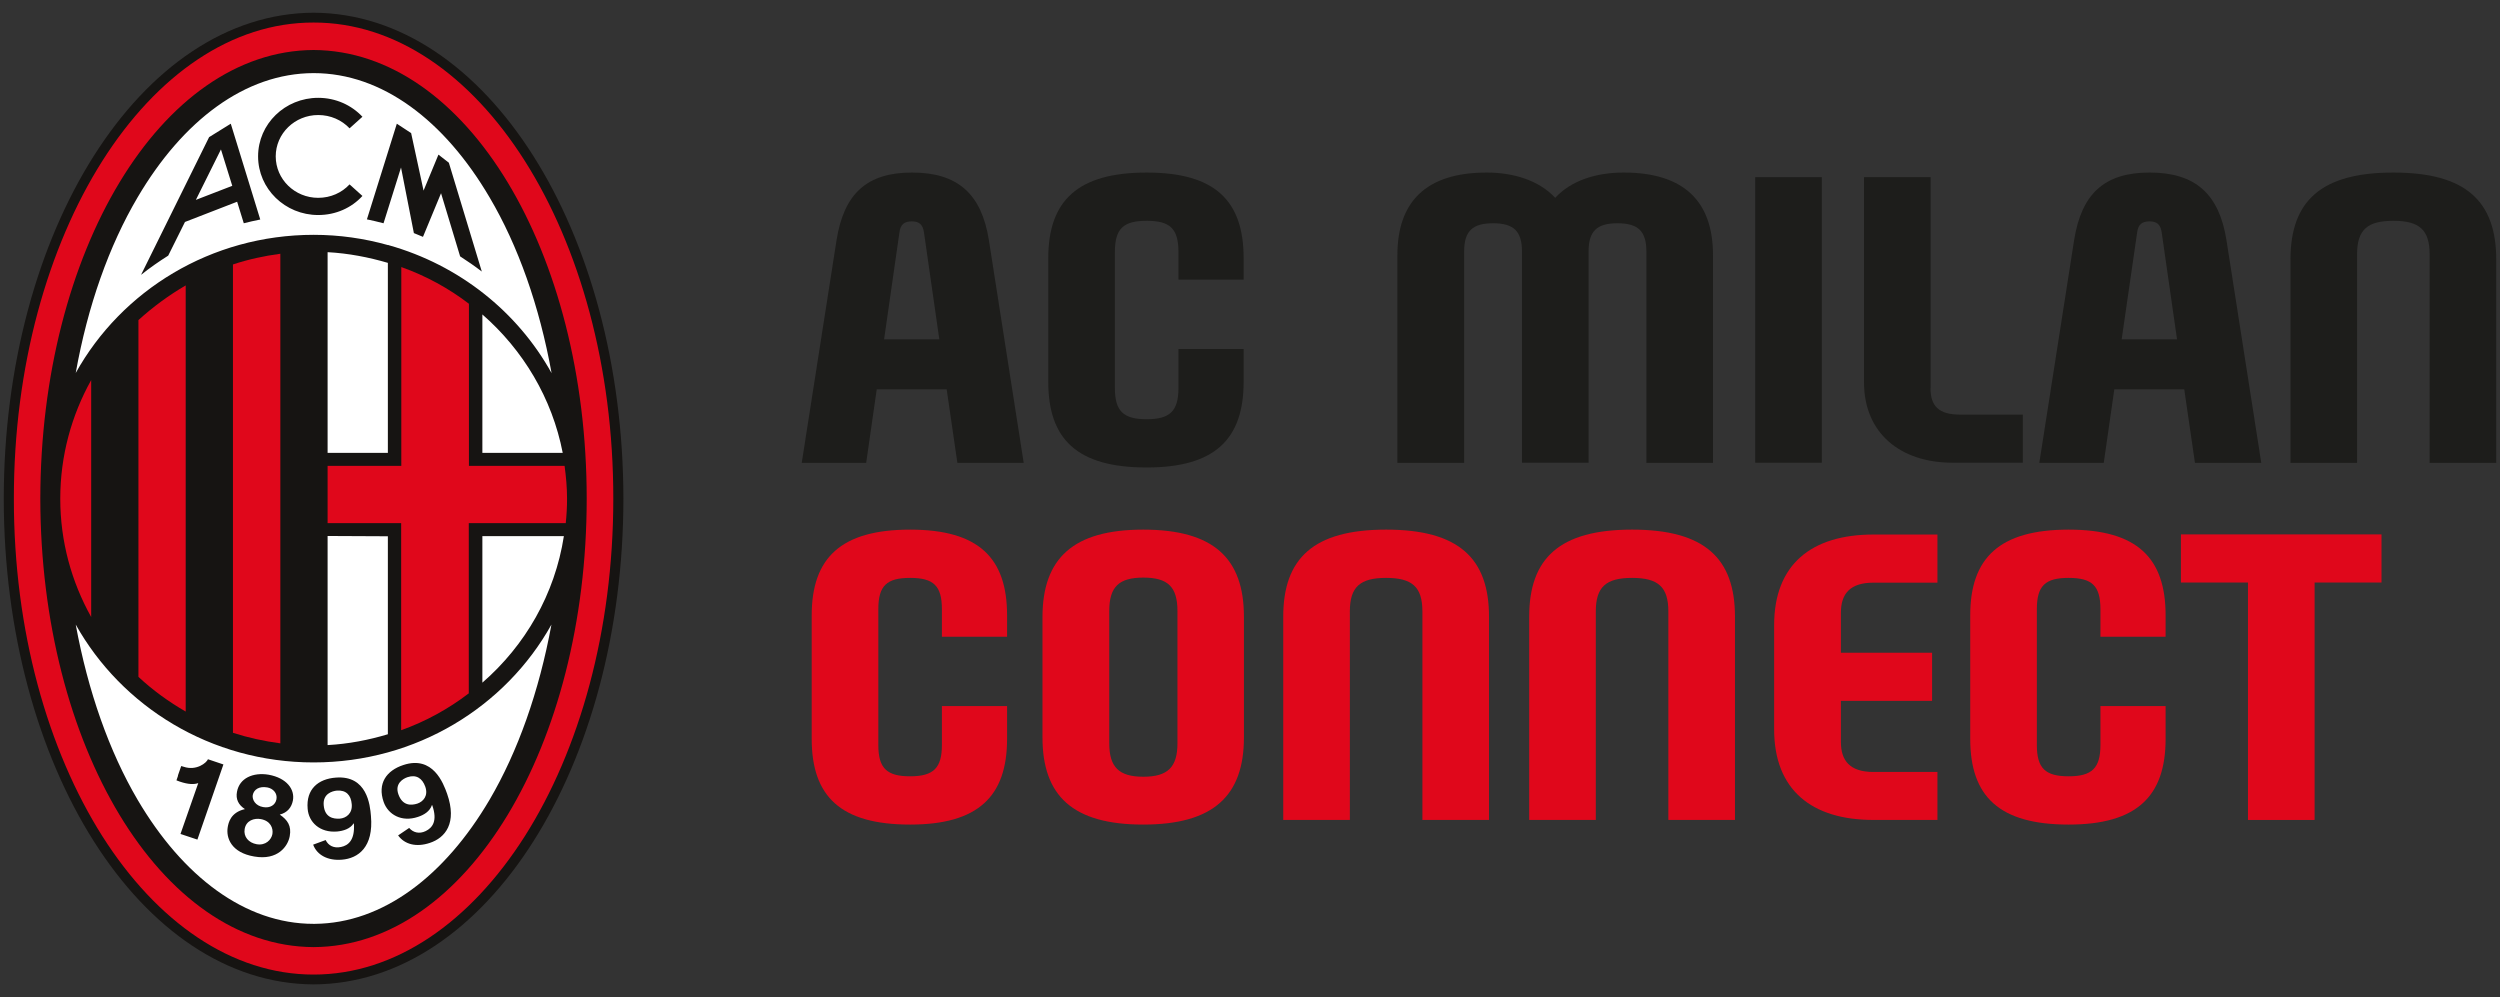
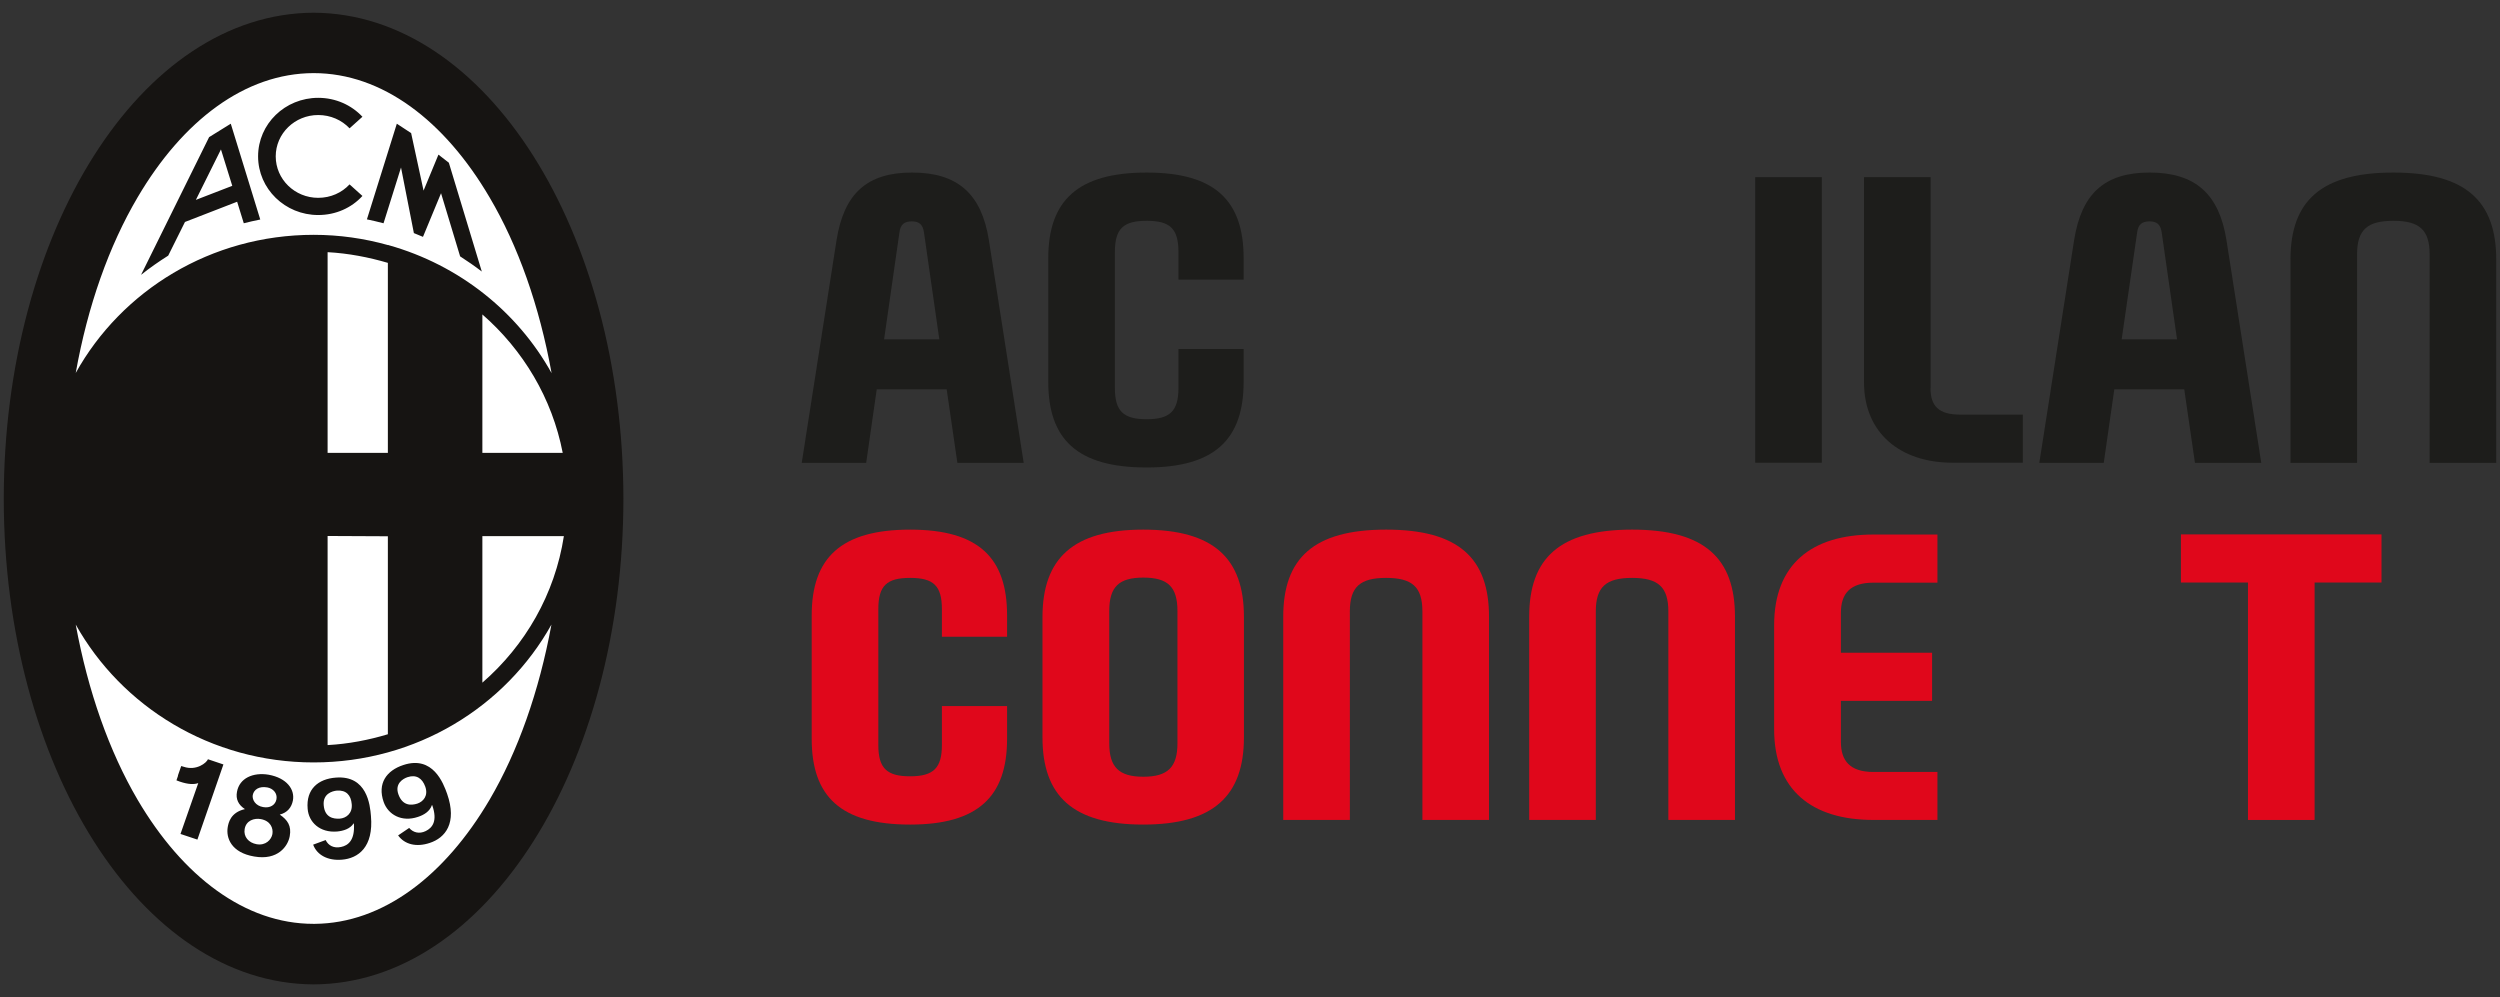
<svg xmlns="http://www.w3.org/2000/svg" version="1.1" id="Livello_1" x="0px" y="0px" viewBox="0 0 173 69" style="enable-background:new 0 0 173 69;" xml:space="preserve">
  <rect x="0" y="0" width="173" height="69" fill="#333333" stroke="none" />
  <style type="text/css"> .st0{fill:#1D1D1B;} .st1{fill:#E0071B;} .st2{fill:#161412;} .st3{fill:#FFFFFF;} </style>
  <g>
    <g>
      <path class="st0" d="M65.51,26.94h-4.84l-0.73,5.09h-4.46l2.41-15.42c0.51-3.19,2.08-4.67,5.22-4.67c3.17,0,4.81,1.48,5.32,4.67 l2.41,15.42h-4.59L65.51,26.94z M61.18,23.48H65l-1.06-7.39c-0.08-0.57-0.35-0.77-0.84-0.77c-0.51,0-0.79,0.2-0.86,0.77 L61.18,23.48z" />
      <path class="st0" d="M81.55,19.35v-1.9c0-1.63-0.58-2.17-2.2-2.17s-2.2,0.54-2.2,2.17v9.39c0,1.61,0.58,2.17,2.2,2.17 s2.2-0.57,2.2-2.17v-2.69h4.51v2.27c0,3.98-2,5.93-6.71,5.93c-4.81,0-6.81-1.95-6.81-5.93v-8.55c0-3.98,2.03-5.93,6.81-5.93 c4.74,0,6.71,1.95,6.71,5.93v1.48H81.55z" />
-       <path class="st0" d="M101.31,32.03H96.7V17.65c0-3.61,1.9-5.71,6.18-5.71c1.85,0,3.62,0.54,4.74,1.75 c1.11-1.21,2.86-1.75,4.74-1.75c4.28,0,6.18,2.1,6.18,5.71v14.38h-4.61V17.4c0-1.41-0.58-1.95-2-1.95c-1.42,0-2,0.54-2,1.95v14.62 h-4.61V17.4c0-1.41-0.58-1.95-2-1.95c-1.42,0-2,0.54-2,1.95V32.03z" />
      <path class="st0" d="M121.46,12.26h4.61v19.76h-4.61V12.26z" />
      <path class="st0" d="M133.59,26.86c0,1.24,0.58,1.83,2.03,1.83h4.36v3.33h-4.86c-3.62,0-6.13-2.05-6.13-5.56v-14.2h4.61V26.86z" />
      <path class="st0" d="M151.15,26.94h-4.84l-0.73,5.09h-4.46l2.41-15.42c0.51-3.19,2.08-4.67,5.22-4.67c3.17,0,4.81,1.48,5.32,4.67 l2.41,15.42h-4.59L151.15,26.94z M146.82,23.48h3.83l-1.06-7.39c-0.08-0.57-0.35-0.77-0.84-0.77c-0.51,0-0.79,0.2-0.86,0.77 L146.82,23.48z" />
      <path class="st0" d="M158.5,32.03V17.97c0-4.05,2.1-6.03,7.12-6.03c5.02,0,7.12,1.98,7.12,6.03v14.06h-4.61V17.6 c0-1.7-0.71-2.32-2.51-2.32c-1.8,0-2.51,0.62-2.51,2.32v14.43H158.5z" />
      <path class="st1" d="M65.18,44.06v-1.9c0-1.63-0.58-2.17-2.2-2.17s-2.2,0.54-2.2,2.17v9.39c0,1.61,0.58,2.17,2.2,2.17 s2.2-0.57,2.2-2.17v-2.69h4.51v2.27c0,3.98-2,5.93-6.71,5.93c-4.81,0-6.81-1.95-6.81-5.93v-8.55c0-3.98,2.03-5.93,6.81-5.93 c4.74,0,6.71,1.95,6.71,5.93v1.48H65.18z" />
      <path class="st1" d="M79.11,36.65c4.89,0,6.97,2,6.97,6.03v8.35c0,4.03-2.1,6.03-6.97,6.03c-4.89,0-6.97-2-6.97-6.03v-8.35 C72.15,38.65,74.25,36.65,79.11,36.65z M76.76,51.43c0,1.65,0.66,2.32,2.36,2.32c1.7,0,2.36-0.67,2.36-2.32v-9.14 c0-1.68-0.66-2.32-2.36-2.32c-1.7,0-2.36,0.64-2.36,2.32V51.43z" />
      <path class="st1" d="M88.8,56.74V42.68c0-4.05,2.1-6.03,7.12-6.03c5.02,0,7.12,1.98,7.12,6.03v14.06h-4.61V42.31 c0-1.7-0.71-2.32-2.51-2.32c-1.8,0-2.51,0.62-2.51,2.32v14.43H88.8z" />
      <path class="st1" d="M105.82,56.74V42.68c0-4.05,2.1-6.03,7.12-6.03c5.02,0,7.12,1.98,7.12,6.03v14.06h-4.61V42.31 c0-1.7-0.71-2.32-2.51-2.32c-1.8,0-2.51,0.62-2.51,2.32v14.43H105.82z" />
      <path class="st1" d="M134.07,56.74h-4.43c-4.28,0-6.87-2.08-6.87-6.27v-7.21c0-4.2,2.58-6.27,6.87-6.27h4.43v3.33h-4.43 c-1.62,0-2.25,0.77-2.25,2.08v2.77h6.31v3.33h-6.31v2.84c0,1.31,0.63,2.08,2.25,2.08h4.43V56.74z" />
-       <path class="st1" d="M145.35,44.06v-1.9c0-1.63-0.58-2.17-2.2-2.17c-1.62,0-2.2,0.54-2.2,2.17v9.39c0,1.61,0.58,2.17,2.2,2.17 c1.62,0,2.2-0.57,2.2-2.17v-2.69h4.51v2.27c0,3.98-2,5.93-6.71,5.93c-4.81,0-6.81-1.95-6.81-5.93v-8.55 c0-3.98,2.03-5.93,6.81-5.93c4.74,0,6.71,1.95,6.71,5.93v1.48H145.35z" />
      <path class="st1" d="M160.17,40.31v16.43h-4.61V40.31h-4.64v-3.33h13.88v3.33H160.17z" />
    </g>
    <g>
      <path class="st2" d="M0.26,34.51C0.27,16.04,9.72,0.93,21.7,0.88c11.98,0.05,21.42,15.16,21.44,33.63 c-0.01,18.46-9.45,33.56-21.44,33.61C9.72,68.07,0.27,52.96,0.26,34.51" />
      <path class="st3" d="M23.31,54.71c-0.31,0.03-0.98,0.21-0.91,1.01c0.07,0.84,0.65,0.96,1.11,0.93c0.43-0.03,0.89-0.35,0.83-1 C24.29,55.02,23.95,54.66,23.31,54.71 M23.31,54.71c-0.31,0.03-0.98,0.21-0.91,1.01c0.07,0.84,0.65,0.96,1.11,0.93 c0.43-0.03,0.89-0.35,0.83-1C24.29,55.02,23.95,54.66,23.31,54.71 M29.43,54.44c-0.21-0.59-0.63-0.86-1.23-0.66 c-0.3,0.1-0.9,0.44-0.63,1.19c0.28,0.79,0.87,0.78,1.31,0.64C29.29,55.47,29.65,55.07,29.43,54.44 M29.43,54.44 c-0.21-0.59-0.63-0.86-1.23-0.66c-0.3,0.1-0.9,0.44-0.63,1.19c0.28,0.79,0.87,0.78,1.31,0.64C29.29,55.47,29.65,55.07,29.43,54.44 M18.04,56.68c-0.44-0.08-1.01,0.09-1.11,0.69c-0.09,0.53,0.27,0.95,0.83,1.05c0.63,0.11,1.02-0.32,1.09-0.7 C18.92,57.31,18.72,56.8,18.04,56.68 M18.5,54.49c-0.55-0.1-0.93,0.13-1.01,0.53c-0.05,0.33,0.19,0.74,0.72,0.83 c0.48,0.09,0.85-0.15,0.92-0.54C19.21,54.89,18.89,54.56,18.5,54.49 M18.5,54.49c-0.55-0.1-0.93,0.13-1.01,0.53 c-0.05,0.33,0.19,0.74,0.72,0.83c0.48,0.09,0.85-0.15,0.92-0.54C19.21,54.89,18.89,54.56,18.5,54.49 M18.04,56.68 c-0.44-0.08-1.01,0.09-1.11,0.69c-0.09,0.53,0.27,0.95,0.83,1.05c0.63,0.11,1.02-0.32,1.09-0.7 C18.92,57.31,18.72,56.8,18.04,56.68 M22.67,37.09v14.47c1.45-0.08,2.84-0.35,4.17-0.75v-0.16l0-13.54L22.67,37.09z M22.67,17.45 v13.89h4.17l0-13v-0.15C25.51,17.8,24.12,17.53,22.67,17.45 M33.38,21.76l0,9.58l5.56,0C38.21,27.56,36.2,24.22,33.38,21.76 M33.38,37.1v10.14c2.97-2.58,5.02-6.13,5.64-10.14H33.38z M15.29,10.35l-1.73,3.48l2.51-0.97L15.29,10.35z M15.29,10.35 l-1.73,3.48l2.51-0.97L15.29,10.35z M33.88,13.66c-3.13-5.33-7.44-8.6-12.17-8.6c-0.01,0-0.01,0-0.02,0v0 c-4.73,0.01-9.04,3.28-12.17,8.6C7.55,17,6.07,21.16,5.24,25.81c3.17-5.7,9.35-9.56,16.47-9.56c1.78,0,3.5,0.25,5.14,0.71v-0.01 l0.06,0.02c4.85,1.37,8.9,4.59,11.26,8.85C37.33,21.17,35.85,17,33.88,13.66 M16.87,15.45l-0.46-1.49l-3.61,1.4l-1.16,2.33 c-0.65,0.41-1.28,0.85-1.88,1.33l4.71-9.53l1.5-0.93l2.04,6.63C17.63,15.27,17.24,15.35,16.87,15.45 M22.02,14.88 c-2.29,0-4.16-1.81-4.16-4.06s1.87-4.05,4.16-4.05c1.21,0,2.3,0.5,3.06,1.31l-0.89,0.8c-0.54-0.57-1.31-0.92-2.17-0.92 c-1.62,0-2.94,1.28-2.94,2.86c0,1.59,1.32,2.87,2.94,2.87c0.86,0,1.63-0.35,2.17-0.93l0.89,0.8 C24.33,14.38,23.24,14.88,22.02,14.88 M31.84,17.74l-1.32-4.37l-1.25,3.02c-0.2-0.09-0.42-0.18-0.63-0.26l-0.89-4.54l-1.21,3.86 c-0.37-0.1-0.77-0.19-1.15-0.27l2.07-6.62l0.99,0.65l0.86,3.98l1.03-2.49l0.72,0.56l2.28,7.53 C32.86,18.42,32.35,18.07,31.84,17.74 M13.56,13.82l2.51-0.97l-0.78-2.51L13.56,13.82z M15.29,10.35l-1.73,3.48l2.51-0.97 L15.29,10.35z M15.29,10.35l-1.73,3.48l2.51-0.97L15.29,10.35z M18.04,56.68c-0.44-0.08-1.01,0.09-1.11,0.69 c-0.09,0.53,0.27,0.95,0.83,1.05c0.63,0.11,1.02-0.32,1.09-0.7C18.92,57.31,18.72,56.8,18.04,56.68 M18.5,54.49 c-0.55-0.1-0.93,0.13-1.01,0.53c-0.05,0.33,0.19,0.74,0.72,0.83c0.48,0.09,0.85-0.15,0.92-0.54 C19.21,54.89,18.89,54.56,18.5,54.49 M18.5,54.49c-0.55-0.1-0.93,0.13-1.01,0.53c-0.05,0.33,0.19,0.74,0.72,0.83 c0.48,0.09,0.85-0.15,0.92-0.54C19.21,54.89,18.89,54.56,18.5,54.49 M18.04,56.68c-0.44-0.08-1.01,0.09-1.11,0.69 c-0.09,0.53,0.27,0.95,0.83,1.05c0.63,0.11,1.02-0.32,1.09-0.7C18.92,57.31,18.72,56.8,18.04,56.68 M18.04,56.68 c-0.44-0.08-1.01,0.09-1.11,0.69c-0.09,0.53,0.27,0.95,0.83,1.05c0.63,0.11,1.02-0.32,1.09-0.7 C18.92,57.31,18.72,56.8,18.04,56.68 M18.5,54.49c-0.55-0.1-0.93,0.13-1.01,0.53c-0.05,0.33,0.19,0.74,0.72,0.83 c0.48,0.09,0.85-0.15,0.92-0.54C19.21,54.89,18.89,54.56,18.5,54.49 M23.31,54.71c-0.31,0.03-0.98,0.21-0.91,1.01 c0.07,0.84,0.65,0.96,1.11,0.93c0.43-0.03,0.89-0.35,0.83-1C24.29,55.02,23.95,54.66,23.31,54.71 M29.43,54.44 c-0.21-0.59-0.63-0.86-1.23-0.66c-0.3,0.1-0.9,0.44-0.63,1.19c0.28,0.79,0.87,0.78,1.31,0.64C29.29,55.47,29.65,55.07,29.43,54.44 M29.43,54.44c-0.21-0.59-0.63-0.86-1.23-0.66c-0.3,0.1-0.9,0.44-0.63,1.19c0.28,0.79,0.87,0.78,1.31,0.64 C29.29,55.47,29.65,55.07,29.43,54.44 M23.31,54.71c-0.31,0.03-0.98,0.21-0.91,1.01c0.07,0.84,0.65,0.96,1.11,0.93 c0.43-0.03,0.89-0.35,0.83-1C24.29,55.02,23.95,54.66,23.31,54.71 M18.5,54.49c-0.55-0.1-0.93,0.13-1.01,0.53 c-0.05,0.33,0.19,0.74,0.72,0.83c0.48,0.09,0.85-0.15,0.92-0.54C19.21,54.89,18.89,54.56,18.5,54.49 M18.04,56.68 c-0.44-0.08-1.01,0.09-1.11,0.69c-0.09,0.53,0.27,0.95,0.83,1.05c0.63,0.11,1.02-0.32,1.09-0.7 C18.92,57.31,18.72,56.8,18.04,56.68 M18.04,56.68c-0.44-0.08-1.01,0.09-1.11,0.69c-0.09,0.53,0.27,0.95,0.83,1.05 c0.63,0.11,1.02-0.32,1.09-0.7C18.92,57.31,18.72,56.8,18.04,56.68 M18.5,54.49c-0.55-0.1-0.93,0.13-1.01,0.53 c-0.05,0.33,0.19,0.74,0.72,0.83c0.48,0.09,0.85-0.15,0.92-0.54C19.21,54.89,18.89,54.56,18.5,54.49 M23.31,54.71 c-0.31,0.03-0.98,0.21-0.91,1.01c0.07,0.84,0.65,0.96,1.11,0.93c0.43-0.03,0.89-0.35,0.83-1C24.29,55.02,23.95,54.66,23.31,54.71 M29.43,54.44c-0.21-0.59-0.63-0.86-1.23-0.66c-0.3,0.1-0.9,0.44-0.63,1.19c0.28,0.79,0.87,0.78,1.31,0.64 C29.29,55.47,29.65,55.07,29.43,54.44 M29.43,54.44c-0.21-0.59-0.63-0.86-1.23-0.66c-0.3,0.1-0.9,0.44-0.63,1.19 c0.28,0.79,0.87,0.78,1.31,0.64C29.29,55.47,29.65,55.07,29.43,54.44 M23.31,54.71c-0.31,0.03-0.98,0.21-0.91,1.01 c0.07,0.84,0.65,0.96,1.11,0.93c0.43-0.03,0.89-0.35,0.83-1C24.29,55.02,23.95,54.66,23.31,54.71 M18.5,54.49 c-0.55-0.1-0.93,0.13-1.01,0.53c-0.05,0.33,0.19,0.74,0.72,0.83c0.48,0.09,0.85-0.15,0.92-0.54 C19.21,54.89,18.89,54.56,18.5,54.49 M18.04,56.68c-0.44-0.08-1.01,0.09-1.11,0.69c-0.09,0.53,0.27,0.95,0.83,1.05 c0.63,0.11,1.02-0.32,1.09-0.7C18.92,57.31,18.72,56.8,18.04,56.68 M21.7,52.76c-7.11,0-13.28-3.86-16.46-9.54 C6.09,47.84,7.56,52,9.52,55.34c3.13,5.32,7.44,8.59,12.17,8.59h0.1c4.69-0.04,8.98-3.3,12.09-8.59c1.96-3.34,3.43-7.5,4.28-12.12 C34.99,48.91,28.81,52.76,21.7,52.76 M13.66,58.1l-1.17-0.39l1.23-3.52c-0.27,0.1-0.68,0.1-1.27-0.1L12.21,54l0.11-0.32 l-0.01-0.01l0.23-0.66l0.17,0.05c0.89,0.3,1.59-0.28,1.68-0.52l1.07,0.36L13.66,58.1z M20.27,55.39 c-0.09,0.47-0.37,0.84-0.91,0.98c0.54,0.37,0.82,0.78,0.69,1.49c-0.12,0.69-0.82,1.7-2.46,1.41C16,59,15.63,57.98,15.76,57.23 c0.05-0.27,0.18-1.01,1.19-1.24c-0.45-0.29-0.65-0.69-0.55-1.2c0.17-0.94,1.11-1.36,2.19-1.18 C19.85,53.84,20.41,54.63,20.27,55.39 M23.66,59.49c-0.96,0.08-1.72-0.31-1.99-1.04l0.87-0.32v0.01c0.18,0.37,0.56,0.58,1.06,0.47 c0.49-0.1,0.97-0.46,0.89-1.62l-0.02-0.01c-0.25,0.39-0.73,0.52-1.14,0.56c-1.2,0.1-1.97-0.65-2.04-1.57 c-0.12-1.36,0.73-2.07,1.95-2.16c2.16-0.17,2.37,1.89,2.43,2.66C25.86,58.62,24.79,59.4,23.66,59.49 M29.74,58.33 c-0.92,0.31-1.74,0.11-2.19-0.52l0.77-0.52v0.01c0.27,0.31,0.69,0.43,1.14,0.21c0.45-0.22,0.84-0.68,0.45-1.79l-0.02-0.01 c-0.15,0.45-0.57,0.69-0.97,0.82c-1.13,0.38-2.06-0.16-2.37-1.03c-0.45-1.29,0.2-2.18,1.36-2.56c2.05-0.68,2.77,1.26,3.03,1.99 C31.65,56.96,30.81,57.98,29.74,58.33 M28.2,53.78c-0.3,0.1-0.9,0.44-0.63,1.19c0.28,0.79,0.87,0.78,1.31,0.64 c0.41-0.14,0.77-0.54,0.55-1.17C29.22,53.85,28.8,53.58,28.2,53.78 M23.31,54.71c-0.31,0.03-0.98,0.21-0.91,1.01 c0.07,0.84,0.65,0.96,1.11,0.93c0.43-0.03,0.89-0.35,0.83-1C24.29,55.02,23.95,54.66,23.31,54.71 M18.5,54.49 c-0.55-0.1-0.93,0.13-1.01,0.53c-0.05,0.33,0.19,0.74,0.72,0.83c0.48,0.09,0.85-0.15,0.92-0.54 C19.21,54.89,18.89,54.56,18.5,54.49 M18.04,56.68c-0.44-0.08-1.01,0.09-1.11,0.69c-0.09,0.53,0.27,0.95,0.83,1.05 c0.63,0.11,1.02-0.32,1.09-0.7C18.92,57.31,18.72,56.8,18.04,56.68 M18.04,56.68c-0.44-0.08-1.01,0.09-1.11,0.69 c-0.09,0.53,0.27,0.95,0.83,1.05c0.63,0.11,1.02-0.32,1.09-0.7C18.92,57.31,18.72,56.8,18.04,56.68 M18.5,54.49 c-0.55-0.1-0.93,0.13-1.01,0.53c-0.05,0.33,0.19,0.74,0.72,0.83c0.48,0.09,0.85-0.15,0.92-0.54 C19.21,54.89,18.89,54.56,18.5,54.49 M23.31,54.71c-0.31,0.03-0.98,0.21-0.91,1.01c0.07,0.84,0.65,0.96,1.11,0.93 c0.43-0.03,0.89-0.35,0.83-1C24.29,55.02,23.95,54.66,23.31,54.71 M29.43,54.44c-0.21-0.59-0.63-0.86-1.23-0.66 c-0.3,0.1-0.9,0.44-0.63,1.19c0.28,0.79,0.87,0.78,1.31,0.64C29.29,55.47,29.65,55.07,29.43,54.44 M29.43,54.44 c-0.21-0.59-0.63-0.86-1.23-0.66c-0.3,0.1-0.9,0.44-0.63,1.19c0.28,0.79,0.87,0.78,1.31,0.64C29.29,55.47,29.65,55.07,29.43,54.44 M23.31,54.71c-0.31,0.03-0.98,0.21-0.91,1.01c0.07,0.84,0.65,0.96,1.11,0.93c0.43-0.03,0.89-0.35,0.83-1 C24.29,55.02,23.95,54.66,23.31,54.71 M18.5,54.49c-0.55-0.1-0.93,0.13-1.01,0.53c-0.05,0.33,0.19,0.74,0.72,0.83 c0.48,0.09,0.85-0.15,0.92-0.54C19.21,54.89,18.89,54.56,18.5,54.49 M18.04,56.68c-0.44-0.08-1.01,0.09-1.11,0.69 c-0.09,0.53,0.27,0.95,0.83,1.05c0.63,0.11,1.02-0.32,1.09-0.7C18.92,57.31,18.72,56.8,18.04,56.68 M18.04,56.68 c-0.44-0.08-1.01,0.09-1.11,0.69c-0.09,0.53,0.27,0.95,0.83,1.05c0.63,0.11,1.02-0.32,1.09-0.7 C18.92,57.31,18.72,56.8,18.04,56.68 M18.5,54.49c-0.55-0.1-0.93,0.13-1.01,0.53c-0.05,0.33,0.19,0.74,0.72,0.83 c0.48,0.09,0.85-0.15,0.92-0.54C19.21,54.89,18.89,54.56,18.5,54.49 M23.31,54.71c-0.31,0.03-0.98,0.21-0.91,1.01 c0.07,0.84,0.65,0.96,1.11,0.93c0.43-0.03,0.89-0.35,0.83-1C24.29,55.02,23.95,54.66,23.31,54.71 M23.31,54.71 c-0.31,0.03-0.98,0.21-0.91,1.01c0.07,0.84,0.65,0.96,1.11,0.93c0.43-0.03,0.89-0.35,0.83-1C24.29,55.02,23.95,54.66,23.31,54.71 M18.5,54.49c-0.55-0.1-0.93,0.13-1.01,0.53c-0.05,0.33,0.19,0.74,0.72,0.83c0.48,0.09,0.85-0.15,0.92-0.54 C19.21,54.89,18.89,54.56,18.5,54.49 M18.04,56.68c-0.44-0.08-1.01,0.09-1.11,0.69c-0.09,0.53,0.27,0.95,0.83,1.05 c0.63,0.11,1.02-0.32,1.09-0.7C18.92,57.31,18.72,56.8,18.04,56.68" />
-       <path class="st1" d="M36.32,11.14c-3.78-5.96-8.96-9.59-14.62-9.58c-5.66-0.01-10.84,3.62-14.62,9.58 C3.31,17.1,0.95,25.37,0.96,34.51C0.95,43.64,3.31,51.9,7.08,57.86c3.78,5.95,8.96,9.58,14.62,9.58c5.66,0,10.84-3.63,14.62-9.58 c3.78-5.96,6.12-14.22,6.12-23.35C42.45,25.37,40.1,17.1,36.32,11.14 M21.7,65.54C11.09,65.49,2.81,51.54,2.79,34.51 C2.81,17.47,11.09,3.52,21.7,3.46c10.61,0.06,18.9,14.01,18.9,31.05C40.6,51.54,32.31,65.49,21.7,65.54 M22.67,36.2v-3.96h5.1 V18.48c1.71,0.61,3.28,1.47,4.68,2.54l0,11.22h6.62c0.1,0.75,0.17,1.49,0.17,2.27c0,0.57-0.03,1.13-0.09,1.69h-6.71v11.78 c-1.4,1.07-2.97,1.94-4.68,2.55V36.2L22.67,36.2z M19.4,17.56v33.88c-1.13-0.15-2.23-0.39-3.28-0.73V18.3 C17.17,17.95,18.27,17.71,19.4,17.56 M12.85,19.75v29.49c-1.18-0.68-2.28-1.48-3.27-2.4V22.15 C10.58,21.24,11.67,20.44,12.85,19.75 M4.17,34.51c0-2.97,0.78-5.77,2.14-8.21v16.4C4.95,40.26,4.17,37.48,4.17,34.51" />
    </g>
  </g>
</svg>